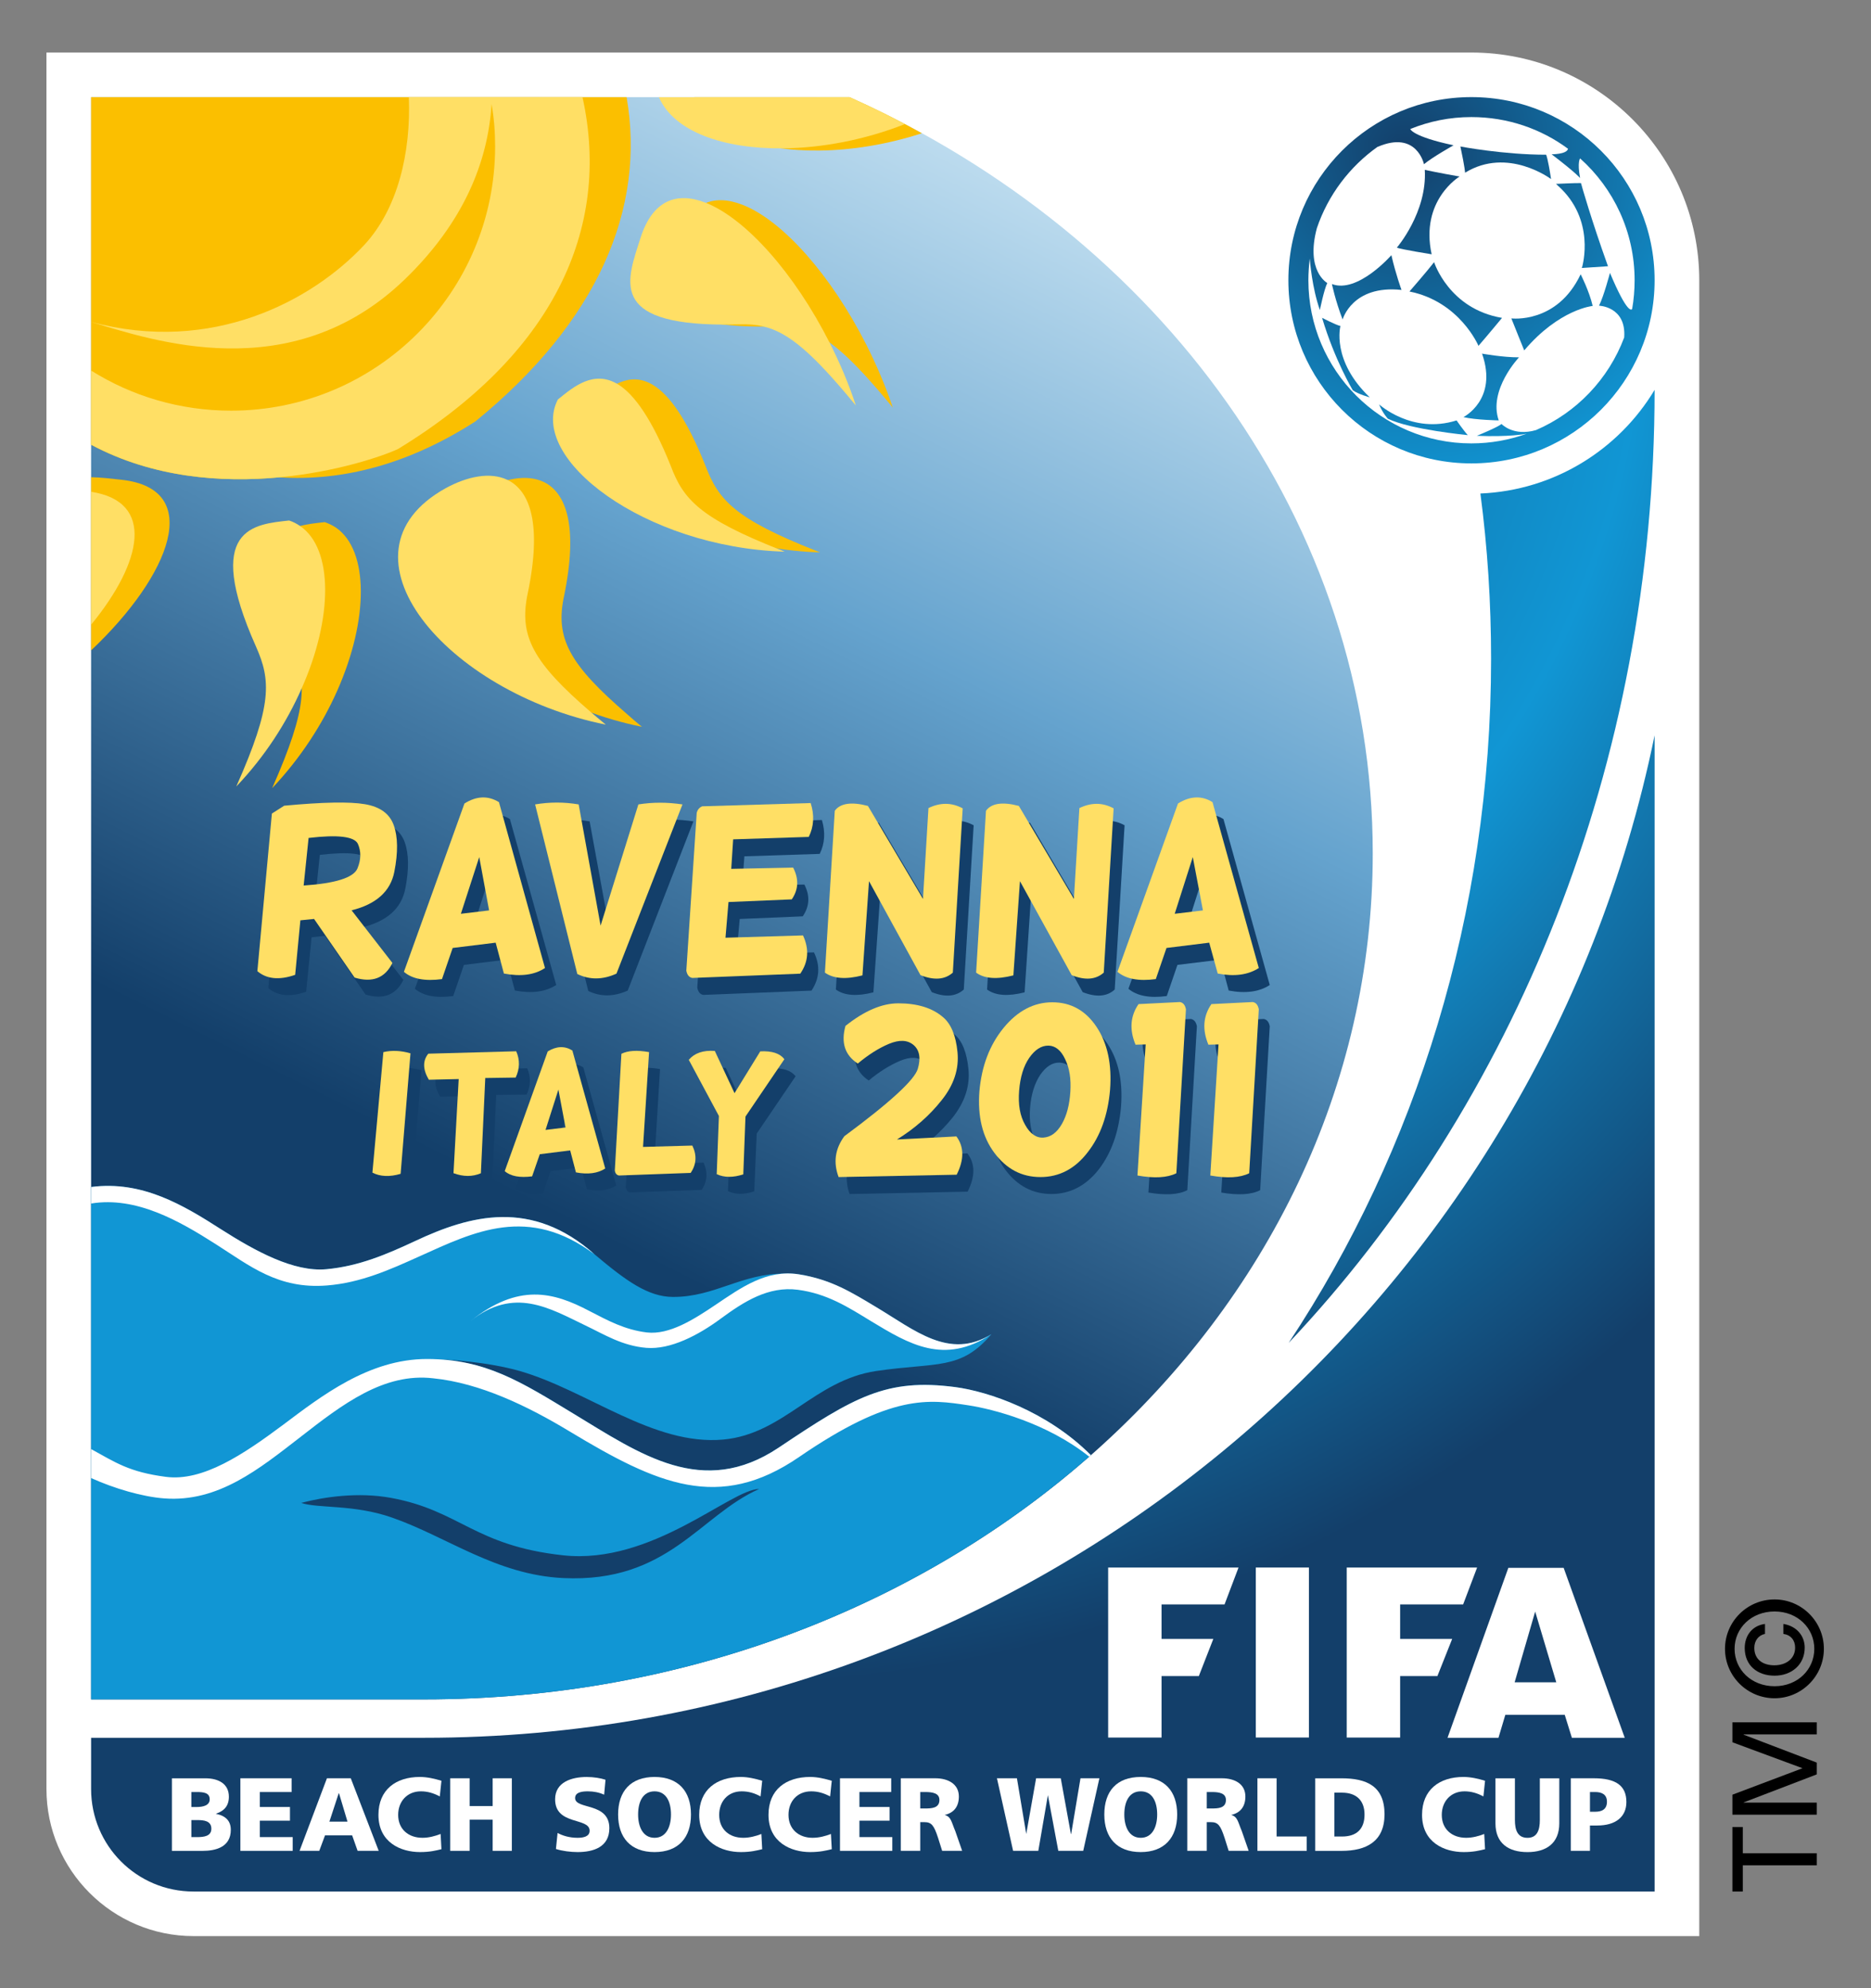
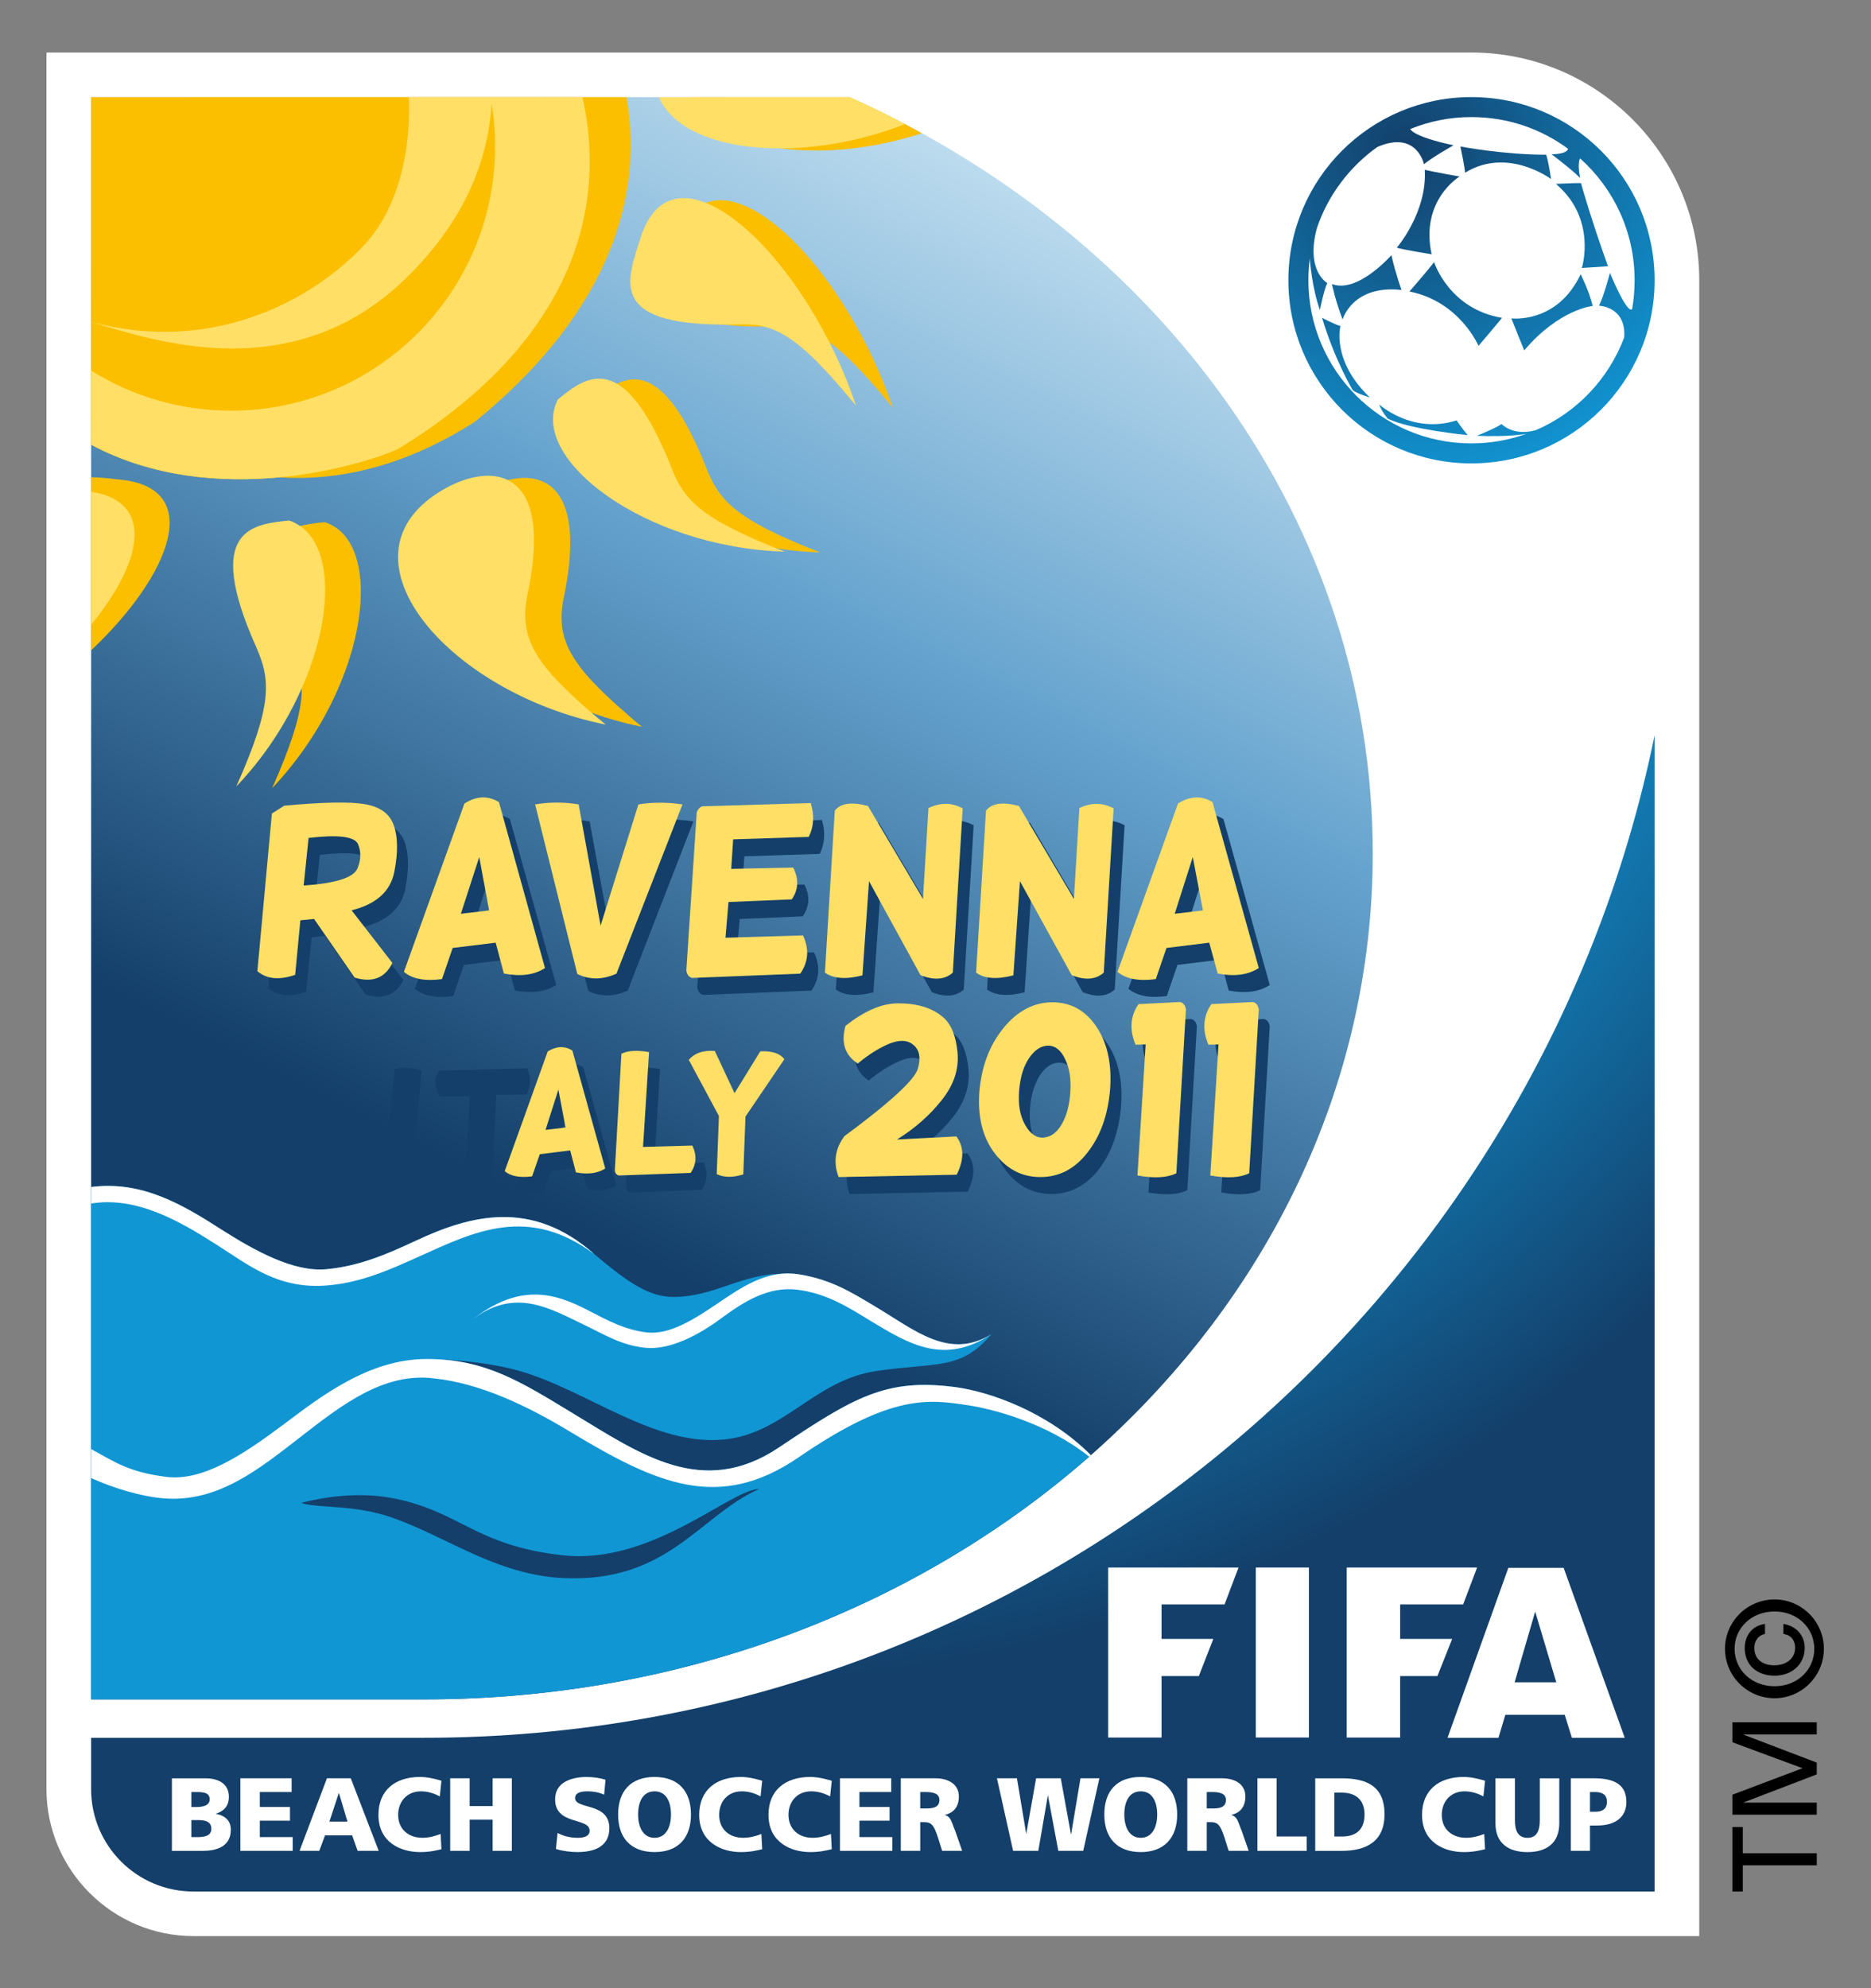
<svg xmlns="http://www.w3.org/2000/svg" xmlns:xlink="http://www.w3.org/1999/xlink" version="1.1" width="400" height="425" id="svg2" xml:space="preserve">
  <rect width="100%" height="100%" fill="#808080" stroke="none" />
  <defs id="defs6">
    <radialGradient cx="0" cy="0" r="1" fx="0" fy="0" id="radialGradient12274" gradientUnits="userSpaceOnUse" gradientTransform="matrix(51.404,0,0,-51.404,1079.052,805.374)" spreadMethod="pad">
      <stop id="stop12276" style="stop-color:#133f6a;stop-opacity:1" offset="0" />
      <stop id="stop12278" style="stop-color:#1196d4;stop-opacity:1" offset="0.363" />
      <stop id="stop12280" style="stop-color:#1196d4;stop-opacity:1" offset="0.642" />
      <stop id="stop12282" style="stop-color:#133f6a;stop-opacity:1" offset="1" />
    </radialGradient>
    <linearGradient x1="0" y1="0" x2="1" y2="0" id="linearGradient6738-4" gradientUnits="userSpaceOnUse" gradientTransform="matrix(31.937,66.35,66.35,-31.937,1069.672,773.093)" spreadMethod="pad">
      <stop id="stop6740-0" style="stop-color:#133f6a;stop-opacity:1" offset="0" />
      <stop id="stop6742-9" style="stop-color:#65a3ce;stop-opacity:1" offset="0.333" />
      <stop id="stop6744-4" style="stop-color:#e1f3fc;stop-opacity:1" offset="0.666" />
      <stop id="stop6746-8" style="stop-color:#ffffff;stop-opacity:1" offset="1" />
    </linearGradient>
    <radialGradient cx="0" cy="0" r="1" fx="0" fy="0" id="radialGradient6626-8" gradientUnits="userSpaceOnUse" gradientTransform="matrix(35.074,0,0,-35.074,1104.872,810.4)" spreadMethod="pad">
      <stop id="stop6628-2" style="stop-color:#133f6a;stop-opacity:1" offset="0" />
      <stop id="stop6630-4" style="stop-color:#1196d4;stop-opacity:1" offset="0.363" />
      <stop id="stop6632-5" style="stop-color:#1196d4;stop-opacity:1" offset="0.363" />
      <stop id="stop6634-5" style="stop-color:#133f6a;stop-opacity:1" offset="1" />
    </radialGradient>
    <radialGradient cx="0" cy="0" r="1" fx="0" fy="0" id="radialGradient6604-1" gradientUnits="userSpaceOnUse" gradientTransform="matrix(34.193,0,0,-34.193,1104.842,810.079)" spreadMethod="pad">
      <stop id="stop6606-7" style="stop-color:#133f6a;stop-opacity:1" offset="0" />
      <stop id="stop6608-1" style="stop-color:#1196d4;stop-opacity:1" offset="0.363" />
      <stop id="stop6610-1" style="stop-color:#1196d4;stop-opacity:1" offset="0.363" />
      <stop id="stop6612-5" style="stop-color:#133f6a;stop-opacity:1" offset="1" />
    </radialGradient>
    <radialGradient cx="0" cy="0" r="1" fx="0" fy="0" id="radialGradient6582-2" gradientUnits="userSpaceOnUse" gradientTransform="matrix(34.193,0,0,-34.193,1104.842,810.079)" spreadMethod="pad">
      <stop id="stop6584-7" style="stop-color:#133f6a;stop-opacity:1" offset="0" />
      <stop id="stop6586-6" style="stop-color:#1196d4;stop-opacity:1" offset="0.363" />
      <stop id="stop6588-1" style="stop-color:#1196d4;stop-opacity:1" offset="0.363" />
      <stop id="stop6590-4" style="stop-color:#133f6a;stop-opacity:1" offset="1" />
    </radialGradient>
    <radialGradient cx="0" cy="0" r="1" fx="0" fy="0" id="radialGradient6560-2" gradientUnits="userSpaceOnUse" gradientTransform="matrix(34.206,0,0,-34.206,1104.852,810.084)" spreadMethod="pad">
      <stop id="stop6562-3" style="stop-color:#133f6a;stop-opacity:1" offset="0" />
      <stop id="stop6564-2" style="stop-color:#1196d4;stop-opacity:1" offset="0.363" />
      <stop id="stop6566-2" style="stop-color:#1196d4;stop-opacity:1" offset="0.363" />
      <stop id="stop6568-1" style="stop-color:#133f6a;stop-opacity:1" offset="1" />
    </radialGradient>
    <radialGradient cx="0" cy="0" r="1" fx="0" fy="0" id="radialGradient6538-6" gradientUnits="userSpaceOnUse" gradientTransform="matrix(34.199,0,0,-34.199,1104.852,810.084)" spreadMethod="pad">
      <stop id="stop6540-8" style="stop-color:#133f6a;stop-opacity:1" offset="0" />
      <stop id="stop6542-5" style="stop-color:#1196d4;stop-opacity:1" offset="0.363" />
      <stop id="stop6544-7" style="stop-color:#1196d4;stop-opacity:1" offset="0.363" />
      <stop id="stop6546-6" style="stop-color:#133f6a;stop-opacity:1" offset="1" />
    </radialGradient>
    <radialGradient cx="0" cy="0" r="1" fx="0" fy="0" id="radialGradient6516-1" gradientUnits="userSpaceOnUse" gradientTransform="matrix(34.213,0,0,-34.213,1104.842,810.085)" spreadMethod="pad">
      <stop id="stop6518-8" style="stop-color:#133f6a;stop-opacity:1" offset="0" />
      <stop id="stop6520-9" style="stop-color:#1196d4;stop-opacity:1" offset="0.363" />
      <stop id="stop6522-2" style="stop-color:#1196d4;stop-opacity:1" offset="0.363" />
      <stop id="stop6524-7" style="stop-color:#133f6a;stop-opacity:1" offset="1" />
    </radialGradient>
    <radialGradient cx="0" cy="0" r="1" fx="0" fy="0" id="radialGradient6494-9" gradientUnits="userSpaceOnUse" gradientTransform="matrix(34.228,0,0,-34.228,1104.842,810.086)" spreadMethod="pad">
      <stop id="stop6496-5" style="stop-color:#133f6a;stop-opacity:1" offset="0" />
      <stop id="stop6498-4" style="stop-color:#1196d4;stop-opacity:1" offset="0.363" />
      <stop id="stop6500-3" style="stop-color:#1196d4;stop-opacity:1" offset="0.363" />
      <stop id="stop6502-1" style="stop-color:#133f6a;stop-opacity:1" offset="1" />
    </radialGradient>
    <radialGradient cx="0" cy="0" r="1" fx="0" fy="0" id="radialGradient6472-2" gradientUnits="userSpaceOnUse" gradientTransform="matrix(34.218,0,0,-34.218,1104.842,810.086)" spreadMethod="pad">
      <stop id="stop6474-3" style="stop-color:#133f6a;stop-opacity:1" offset="0" />
      <stop id="stop6476-3" style="stop-color:#1196d4;stop-opacity:1" offset="0.363" />
      <stop id="stop6478-4" style="stop-color:#1196d4;stop-opacity:1" offset="0.363" />
      <stop id="stop6480-1" style="stop-color:#133f6a;stop-opacity:1" offset="1" />
    </radialGradient>
    <radialGradient cx="0" cy="0" r="1" fx="0" fy="0" id="radialGradient6450-1" gradientUnits="userSpaceOnUse" gradientTransform="matrix(34.237,0,0,-34.237,1104.842,810.088)" spreadMethod="pad">
      <stop id="stop6452-3" style="stop-color:#133f6a;stop-opacity:1" offset="0" />
      <stop id="stop6454-8" style="stop-color:#1196d4;stop-opacity:1" offset="0.363" />
      <stop id="stop6456-7" style="stop-color:#1196d4;stop-opacity:1" offset="0.363" />
      <stop id="stop6458-4" style="stop-color:#133f6a;stop-opacity:1" offset="1" />
    </radialGradient>
    <radialGradient cx="0" cy="0" r="1" fx="0" fy="0" id="radialGradient6428-2" gradientUnits="userSpaceOnUse" gradientTransform="matrix(34.222,0,0,-34.222,1104.842,810.086)" spreadMethod="pad">
      <stop id="stop6430-7" style="stop-color:#133f6a;stop-opacity:1" offset="0" />
      <stop id="stop6432-7" style="stop-color:#1196d4;stop-opacity:1" offset="0.363" />
      <stop id="stop6434-9" style="stop-color:#1196d4;stop-opacity:1" offset="0.363" />
      <stop id="stop6436-3" style="stop-color:#133f6a;stop-opacity:1" offset="1" />
    </radialGradient>
    <radialGradient cx="0" cy="0" r="1" fx="0" fy="0" id="radialGradient6406-1" gradientUnits="userSpaceOnUse" gradientTransform="matrix(34.208,0,0,-34.208,1104.842,810.083)" spreadMethod="pad">
      <stop id="stop6408-9" style="stop-color:#133f6a;stop-opacity:1" offset="0" />
      <stop id="stop6410-8" style="stop-color:#1196d4;stop-opacity:1" offset="0.363" />
      <stop id="stop6412-6" style="stop-color:#1196d4;stop-opacity:1" offset="0.363" />
      <stop id="stop6414-5" style="stop-color:#133f6a;stop-opacity:1" offset="1" />
    </radialGradient>
    <radialGradient cx="0" cy="0" r="1" fx="0" fy="0" id="radialGradient6384-0" gradientUnits="userSpaceOnUse" gradientTransform="matrix(46.963,0,0,-46.963,1083.102,805.374)" spreadMethod="pad">
      <stop id="stop6386-2" style="stop-color:#133f6a;stop-opacity:1" offset="0" />
      <stop id="stop6388-8" style="stop-color:#1196d4;stop-opacity:1" offset="0.648" />
      <stop id="stop6390-6" style="stop-color:#1196d4;stop-opacity:1" offset="0.648" />
      <stop id="stop6392-0" style="stop-color:#133f6a;stop-opacity:1" offset="1" />
    </radialGradient>
    <radialGradient cx="0" cy="0" r="1" fx="0" fy="0" id="radialGradient12472" xlink:href="#radialGradient12274" gradientUnits="userSpaceOnUse" gradientTransform="matrix(51.404,0,0,-51.404,1055.928,802.301)" spreadMethod="pad" />
    <radialGradient cx="0" cy="0" r="1" fx="0" fy="0" id="radialGradient12474" xlink:href="#radialGradient6384-0" gradientUnits="userSpaceOnUse" gradientTransform="matrix(46.963,0,0,-46.963,1059.978,802.301)" spreadMethod="pad" />
    <radialGradient cx="0" cy="0" r="1" fx="0" fy="0" id="radialGradient12476" xlink:href="#radialGradient6406-1" gradientUnits="userSpaceOnUse" gradientTransform="matrix(34.208,0,0,-34.208,1081.718,807.01)" spreadMethod="pad" />
    <radialGradient cx="0" cy="0" r="1" fx="0" fy="0" id="radialGradient12478" xlink:href="#radialGradient6428-2" gradientUnits="userSpaceOnUse" gradientTransform="matrix(34.222,0,0,-34.222,1081.718,807.013)" spreadMethod="pad" />
    <radialGradient cx="0" cy="0" r="1" fx="0" fy="0" id="radialGradient12480" xlink:href="#radialGradient6450-1" gradientUnits="userSpaceOnUse" gradientTransform="matrix(34.237,0,0,-34.237,1081.718,807.015)" spreadMethod="pad" />
    <radialGradient cx="0" cy="0" r="1" fx="0" fy="0" id="radialGradient12482" xlink:href="#radialGradient6472-2" gradientUnits="userSpaceOnUse" gradientTransform="matrix(34.218,0,0,-34.218,1081.718,807.013)" spreadMethod="pad" />
    <radialGradient cx="0" cy="0" r="1" fx="0" fy="0" id="radialGradient12484" xlink:href="#radialGradient6494-9" gradientUnits="userSpaceOnUse" gradientTransform="matrix(34.228,0,0,-34.228,1081.718,807.013)" spreadMethod="pad" />
    <radialGradient cx="0" cy="0" r="1" fx="0" fy="0" id="radialGradient12486" xlink:href="#radialGradient6516-1" gradientUnits="userSpaceOnUse" gradientTransform="matrix(34.213,0,0,-34.213,1081.718,807.012)" spreadMethod="pad" />
    <radialGradient cx="0" cy="0" r="1" fx="0" fy="0" id="radialGradient12488" xlink:href="#radialGradient6538-6" gradientUnits="userSpaceOnUse" gradientTransform="matrix(34.199,0,0,-34.199,1081.728,807.011)" spreadMethod="pad" />
    <radialGradient cx="0" cy="0" r="1" fx="0" fy="0" id="radialGradient12490" xlink:href="#radialGradient6560-2" gradientUnits="userSpaceOnUse" gradientTransform="matrix(34.206,0,0,-34.206,1081.728,807.011)" spreadMethod="pad" />
    <radialGradient cx="0" cy="0" r="1" fx="0" fy="0" id="radialGradient12492" xlink:href="#radialGradient6582-2" gradientUnits="userSpaceOnUse" gradientTransform="matrix(34.193,0,0,-34.193,1081.718,807.006)" spreadMethod="pad" />
    <radialGradient cx="0" cy="0" r="1" fx="0" fy="0" id="radialGradient12494" xlink:href="#radialGradient6604-1" gradientUnits="userSpaceOnUse" gradientTransform="matrix(34.193,0,0,-34.193,1081.718,807.006)" spreadMethod="pad" />
    <radialGradient cx="0" cy="0" r="1" fx="0" fy="0" id="radialGradient12496" xlink:href="#radialGradient6626-8" gradientUnits="userSpaceOnUse" gradientTransform="matrix(35.074,0,0,-35.074,1081.748,807.327)" spreadMethod="pad" />
    <linearGradient x1="0" y1="0" x2="1" y2="0" id="linearGradient12498" xlink:href="#linearGradient6738-4" gradientUnits="userSpaceOnUse" gradientTransform="matrix(31.937,66.35,66.35,-31.937,1046.548,770.02)" spreadMethod="pad" />
  </defs>
  <g transform="matrix(5.856,0,0,-5.856,-6034.093,4758.203)" id="g12378">
    <path d="m 1037.478,741.861 c -2.96,0 -5.37,2.41 -5.37,5.369 l 0,63.387 52.02,0 c 4.59,0 8.32,-3.73 8.32,-8.313 l 0,-60.443 -54.97,0" id="path6350" style="fill:#ffffff;fill-opacity:1;fill-rule:nonzero;stroke:none" />
    <path d="m 1037.478,743.488 53.34,0 0,42.204 c -4.28,-20.886 -22.77,-36.592 -44.92,-36.592 l -12.16,0 0,-1.87 c 0,-2.068 1.67,-3.742 3.74,-3.742" id="path6372" style="fill:url(#radialGradient12472);stroke:none" />
-     <path d="m 1084.458,794.52 c 0.26,-1.971 0.39,-3.983 0.39,-6.033 0,-9.319 -2.74,-17.946 -7.39,-24.973 8.23,8.723 13.36,21.083 13.36,34.789 -1.31,-2.182 -3.66,-3.669 -6.36,-3.783" id="path6394" style="fill:url(#radialGradient12474);stroke:none" />
    <path d="m 1089.188,802.573 c 0,0 -0.23,-0.871 -0.4,-1.197 0,0 1,-0.028 0.92,-1.159 -0.57,-1.519 -1.74,-2.744 -3.22,-3.382 -0.83,-0.241 -1.26,0.224 -1.26,0.224 -0.12,-0.114 -0.9,-0.433 -0.9,-0.433 1.18,-0.047 1.76,0.063 1.82,0.076 l 0.07,0.022 -0.06,-0.019 -0.01,-0.003 c -0.63,-0.227 -1.31,-0.353 -2.02,-0.353 -3.28,0 -5.95,2.668 -5.95,5.956 0,0.268 0.02,0.53 0.05,0.792 0.01,-0.094 0.08,-1.058 0.37,-1.879 0,0 0.15,0.742 0.27,0.986 0,0 -0.8,0.432 -0.38,2.002 0.41,1.213 1.2,2.249 2.22,2.972 l 0,-0.004 c 1.43,0.614 1.69,-0.634 1.69,-0.634 0.3,0.253 1.08,0.691 1.08,0.691 -1.51,0.32 -1.58,0.594 -1.58,0.594 0.69,0.281 1.44,0.436 2.23,0.436 1.33,0 2.55,-0.432 3.53,-1.158 -0.05,-0.206 -0.6,-0.2 -0.6,-0.2 0.89,-0.679 1.04,-0.868 1.04,-0.868 -0.11,0.587 0,0.717 0,0.717 1.22,-1.09 1.99,-2.679 1.99,-4.447 0,-0.357 -0.03,-0.708 -0.09,-1.049 -0.02,-0.031 -0.17,-0.205 -0.81,1.317 z m -5.06,6.417 c -3.69,0 -6.68,-2.993 -6.68,-6.685 0,-3.692 2.99,-6.686 6.68,-6.686 3.7,0 6.69,2.994 6.69,6.686 0,3.692 -2.99,6.685 -6.69,6.685" id="path6416" style="fill:url(#radialGradient12476);stroke:none" />
    <path d="m 1083.698,806.091 c -0.71,0.123 -1.27,0.243 -1.27,0.243 0.09,-1.55 -1.02,-2.839 -1.02,-2.839 0.13,-0.06 1.27,-0.243 1.27,-0.243 -0.43,1.974 1.02,2.839 1.02,2.839" id="path6438" style="fill:url(#radialGradient12478);stroke:none" />
    <path d="m 1081.578,801.951 c 0,0 -0.21,0.572 -0.37,1.269 0,0 -1.23,-1.411 -2.17,-1.054 0,0 0.12,-0.59 0.39,-1.295 0,0 0.35,1.272 2.15,1.08" id="path6460" style="fill:url(#radialGradient12480);stroke:none" />
    <path d="m 1082.768,802.965 c -0.24,-0.313 -0.9,-1.071 -0.9,-1.071 1.84,-0.369 2.52,-1.984 2.52,-1.984 0.29,0.332 0.86,1.021 0.86,1.021 -1.94,0.325 -2.48,2.034 -2.48,2.034" id="path6482" style="fill:url(#radialGradient12482);stroke:none" />
    <path d="m 1087.038,805.997 c -0.12,0.79 -0.18,0.89 -0.18,0.89 -1.56,0 -3.13,0.3 -3.13,0.3 0.17,-0.795 0.17,-0.957 0.17,-0.957 1.56,0.96 3.14,-0.233 3.14,-0.233" id="path6504" style="fill:url(#radialGradient12484);stroke:none" />
    <path d="m 1079.348,800.634 c -0.2,0.051 -0.67,0.3 -0.67,0.3 0.46,-1.544 1.12,-2.643 1.12,-2.643 0.2,-0.149 0.62,-0.26 0.62,-0.26 -1.41,1.346 -1.07,2.603 -1.07,2.603" id="path6526" style="fill:url(#radialGradient12486);stroke:none" />
    <path d="m 1088.138,805.823 -0.01,0.029 -0.02,0 c -0.24,0.002 -0.79,-0.026 -0.8,-0.026 l -0.09,-0.003 0.07,-0.066 c 1.39,-1.241 0.89,-2.931 0.89,-2.95 l -0.02,-0.054 0.06,0.003 0.85,0.057 0.05,0.003 -0.02,0.051 c -0.58,1.611 -0.96,2.943 -0.96,2.956" id="path6548" style="fill:url(#radialGradient12488);stroke:none" />
    <path d="m 1085.588,800.912 c 0.07,-0.183 0.47,-1.168 0.47,-1.168 1.28,1.508 2.5,1.623 2.5,1.623 -0.13,0.552 -0.44,1.156 -0.44,1.156 -0.86,-1.823 -2.53,-1.611 -2.53,-1.611" id="path6570" style="fill:url(#radialGradient12490);stroke:none" />
-     <path d="m 1083.838,797.309 c 0.44,-0.105 1.29,-0.121 1.29,-0.121 -0.39,1.115 0.74,2.303 0.74,2.303 -0.58,-0.004 -1.35,0.135 -1.35,0.135 0.59,-1.68 -0.68,-2.317 -0.68,-2.317" id="path6592" style="fill:url(#radialGradient12492);stroke:none" />
    <path d="m 1080.758,797.776 c 0.14,-0.335 0.32,-0.525 0.32,-0.525 0.82,-0.4 2.92,-0.6 2.92,-0.6 -0.14,0.149 -0.41,0.537 -0.41,0.537 -1.63,-0.515 -2.83,0.588 -2.83,0.588" id="path6614" style="fill:url(#radialGradient12494);stroke:none" />
    <path d="m 1086.218,796.724 -0.07,-0.022 0.01,0.003 0.06,0.019" id="path6636" style="fill:url(#radialGradient12496);stroke:none" />
    <path d="m 1037.398,745.474 0.21,0 c 0.26,0 0.52,0.038 0.52,0.306 0,0.288 -0.27,0.316 -0.51,0.316 l -0.22,0 0,-0.622 z m 0,1.099 0.19,0 c 0.24,0 0.48,0.057 0.48,0.281 0,0.243 -0.23,0.266 -0.47,0.266 l -0.2,0 0,-0.547 z m -0.71,1.048 1.22,0 c 0.5,0 0.86,-0.214 0.86,-0.673 0,-0.331 -0.17,-0.52 -0.47,-0.618 l 0,-0.006 c 0.36,-0.073 0.54,-0.263 0.54,-0.585 0,-0.635 -0.56,-0.767 -1.03,-0.767 l -1.12,0 0,2.649" id="path6640" style="fill:#ffffff;fill-opacity:1;fill-rule:nonzero;stroke:none" />
    <path d="m 1039.188,747.622 1.87,0 0,-0.502 -1.16,0 0,-0.546 1.1,0 0,-0.5 -1.1,0 0,-0.599 1.2,0 0,-0.502 -1.91,0 0,2.649" id="path6644" style="fill:#ffffff;fill-opacity:1;fill-rule:nonzero;stroke:none" />
    <path d="m 1042.788,747.076 -0.01,0 -0.34,-1.036 0.66,0 -0.31,1.036 z m -0.44,0.546 0.87,0 1.02,-2.649 -0.77,0 -0.2,0.565 -0.99,0 -0.21,-0.565 -0.72,0 1,2.649" id="path6648" style="fill:#ffffff;fill-opacity:1;fill-rule:nonzero;stroke:none" />
    <path d="m 1046.528,745.033 c -0.2,-0.048 -0.42,-0.105 -0.78,-0.105 -0.71,0 -1.52,0.354 -1.52,1.358 0,0.922 0.64,1.384 1.51,1.384 0.27,0 0.54,-0.063 0.79,-0.139 l -0.06,-0.572 c -0.23,0.123 -0.45,0.186 -0.69,0.186 -0.5,0 -0.83,-0.366 -0.83,-0.859 0,-0.521 0.37,-0.837 0.89,-0.837 0.23,0 0.46,0.063 0.66,0.14 l 0.03,-0.556" id="path6652" style="fill:#ffffff;fill-opacity:1;fill-rule:nonzero;stroke:none" />
    <path d="m 1046.848,747.622 0.71,0 0,-1.014 0.84,0 0,1.014 0.7,0 0,-2.649 -0.7,0 0,1.137 -0.84,0 0,-1.137 -0.71,0 0,2.649" id="path6656" style="fill:#ffffff;fill-opacity:1;fill-rule:nonzero;stroke:none" />
    <path d="m 1050.768,745.626 c 0.18,-0.098 0.43,-0.177 0.73,-0.177 0.22,0 0.44,0.048 0.44,0.258 0,0.497 -1.26,0.184 -1.26,1.147 0,0.638 0.62,0.815 1.15,0.815 0.26,0 0.51,-0.041 0.69,-0.101 l -0.05,-0.546 c -0.18,0.085 -0.39,0.123 -0.59,0.123 -0.18,0 -0.47,-0.016 -0.47,-0.246 0,-0.43 1.25,-0.142 1.25,-1.099 0,-0.689 -0.58,-0.872 -1.16,-0.872 -0.25,0 -0.56,0.038 -0.79,0.113 l 0.06,0.585" id="path6660" style="fill:#ffffff;fill-opacity:1;fill-rule:nonzero;stroke:none" />
    <path d="m 1054.308,745.449 c 0.43,0 0.6,0.411 0.6,0.85 0,0.458 -0.17,0.846 -0.6,0.846 -0.43,0 -0.6,-0.388 -0.6,-0.846 0,-0.439 0.17,-0.85 0.6,-0.85 z m 0,2.221 c 0.87,0 1.33,-0.521 1.33,-1.371 0,-0.846 -0.46,-1.371 -1.33,-1.371 -0.87,0 -1.33,0.525 -1.33,1.371 0,0.85 0.46,1.371 1.33,1.371" id="path6664" style="fill:#ffffff;fill-opacity:1;fill-rule:nonzero;stroke:none" />
    <path d="m 1058.238,745.033 c -0.2,-0.048 -0.42,-0.105 -0.78,-0.105 -0.7,0 -1.52,0.354 -1.52,1.358 0,0.922 0.64,1.384 1.52,1.384 0.26,0 0.53,-0.063 0.78,-0.139 l -0.06,-0.572 c -0.22,0.123 -0.44,0.186 -0.69,0.186 -0.5,0 -0.82,-0.366 -0.82,-0.859 0,-0.521 0.36,-0.837 0.88,-0.837 0.23,0 0.47,0.063 0.66,0.14 l 0.03,-0.556" id="path6668" style="fill:#ffffff;fill-opacity:1;fill-rule:nonzero;stroke:none" />
    <path d="m 1060.778,745.033 c -0.2,-0.048 -0.43,-0.105 -0.79,-0.105 -0.7,0 -1.52,0.354 -1.52,1.358 0,0.922 0.64,1.384 1.52,1.384 0.27,0 0.53,-0.063 0.79,-0.139 l -0.06,-0.572 c -0.23,0.123 -0.45,0.186 -0.69,0.186 -0.51,0 -0.83,-0.366 -0.83,-0.859 0,-0.521 0.37,-0.837 0.88,-0.837 0.24,0 0.47,0.063 0.67,0.14 l 0.03,-0.556" id="path6672" style="fill:#ffffff;fill-opacity:1;fill-rule:nonzero;stroke:none" />
    <path d="m 1061.078,747.622 1.87,0 0,-0.502 -1.16,0 0,-0.546 1.1,0 0,-0.5 -1.1,0 0,-0.599 1.2,0 0,-0.502 -1.91,0 0,2.649" id="path6676" style="fill:#ffffff;fill-opacity:1;fill-rule:nonzero;stroke:none" />
    <path d="m 1064.008,746.52 0.18,0 c 0.23,0 0.52,0.009 0.52,0.309 0,0.247 -0.24,0.291 -0.52,0.291 l -0.18,0 0,-0.6 z m -0.71,1.102 1.26,0 c 0.47,0 0.86,-0.212 0.86,-0.666 0,-0.354 -0.17,-0.591 -0.51,-0.67 l 0,-0.006 c 0.23,-0.063 0.24,-0.262 0.38,-0.588 l 0.25,-0.719 -0.73,0 -0.15,0.476 c -0.15,0.458 -0.24,0.572 -0.5,0.572 l -0.15,0 0,-1.048 -0.71,0 0,2.649" id="path6680" style="fill:#ffffff;fill-opacity:1;fill-rule:nonzero;stroke:none" />
    <path d="m 1066.808,747.622 0.73,0 0.34,-2.034 0.36,2.034 0.9,0 0.37,-2.034 0.01,0 0.34,2.034 0.69,0 -0.59,-2.649 -0.91,0 -0.38,2.033 -0.35,-2.033 -0.92,0 -0.59,2.649" id="path6684" style="fill:#ffffff;fill-opacity:1;fill-rule:nonzero;stroke:none" />
    <path d="m 1072.058,745.449 c 0.43,0 0.6,0.411 0.6,0.85 0,0.458 -0.17,0.846 -0.6,0.846 -0.43,0 -0.6,-0.388 -0.6,-0.846 0,-0.439 0.17,-0.85 0.6,-0.85 z m 0,2.221 c 0.87,0 1.33,-0.521 1.33,-1.371 0,-0.846 -0.47,-1.371 -1.33,-1.371 -0.87,0 -1.33,0.525 -1.33,1.371 0,0.85 0.45,1.371 1.33,1.371" id="path6688" style="fill:#ffffff;fill-opacity:1;fill-rule:nonzero;stroke:none" />
    <path d="m 1074.468,746.52 0.19,0 c 0.22,0 0.51,0.009 0.51,0.309 0,0.247 -0.24,0.291 -0.51,0.291 l -0.19,0 0,-0.6 z m -0.71,1.102 1.26,0 c 0.48,0 0.86,-0.212 0.86,-0.666 0,-0.354 -0.17,-0.591 -0.51,-0.67 l 0,-0.006 c 0.23,-0.063 0.24,-0.262 0.38,-0.588 l 0.25,-0.719 -0.73,0 -0.15,0.476 c -0.15,0.458 -0.24,0.572 -0.5,0.572 l -0.15,0 0,-1.048 -0.71,0 0,2.649" id="path6692" style="fill:#ffffff;fill-opacity:1;fill-rule:nonzero;stroke:none" />
    <path d="m 1076.318,747.622 0.7,0 0,-2.125 1.1,0 0,-0.524 -1.8,0 0,2.649" id="path6696" style="fill:#ffffff;fill-opacity:1;fill-rule:nonzero;stroke:none" />
    <path d="m 1079.128,745.496 0.28,0 c 0.53,0 0.82,0.272 0.82,0.802 0,0.524 -0.31,0.799 -0.82,0.799 l -0.28,0 0,-1.601 z m -0.7,2.125 0.96,0 c 0.92,0 1.57,-0.287 1.57,-1.313 0,-0.992 -0.66,-1.336 -1.57,-1.336 l -0.96,0 0,2.649" id="path6700" style="fill:#ffffff;fill-opacity:1;fill-rule:nonzero;stroke:none" />
    <path d="m 1088.458,746.4 0.19,0 c 0.24,0 0.43,0.085 0.43,0.366 0,0.269 -0.19,0.354 -0.43,0.354 l -0.19,0 0,-0.72 z m -0.7,1.222 0.84,0 c 0.81,0 1.19,-0.271 1.19,-0.868 0,-0.537 -0.39,-0.856 -1.06,-0.856 l -0.27,0 0,-0.925 -0.7,0 0,2.649" id="path6704" style="fill:#ffffff;fill-opacity:1;fill-rule:nonzero;stroke:none" />
    <path d="m 1087.338,745.976 c 0,-0.723 -0.47,-1.049 -1.16,-1.049 -0.7,0 -1.17,0.326 -1.17,1.049 l 0,1.645 0.71,0 0,-1.525 c 0,-0.351 0.09,-0.648 0.46,-0.648 0.36,0 0.45,0.297 0.45,0.648 l 0,1.525 0.71,0 0,-1.645" id="path6708" style="fill:#ffffff;fill-opacity:1;fill-rule:nonzero;stroke:none" />
    <path d="m 1084.628,745.033 c -0.2,-0.048 -0.42,-0.105 -0.78,-0.105 -0.71,0 -1.52,0.354 -1.52,1.358 0,0.922 0.64,1.384 1.51,1.384 0.27,0 0.54,-0.063 0.79,-0.139 l -0.06,-0.572 c -0.23,0.123 -0.45,0.186 -0.69,0.186 -0.5,0 -0.83,-0.366 -0.83,-0.859 0,-0.521 0.37,-0.837 0.89,-0.837 0.23,0 0.47,0.063 0.66,0.14 l 0.03,-0.556" id="path6712" style="fill:#ffffff;fill-opacity:1;fill-rule:nonzero;stroke:none" />
    <path d="m 1070.868,755.315 0,-6.206 1.95,0 0,2.243 1.36,0 0.53,1.358 -1.89,0 0,1.259 2.3,0 0.51,1.346 -4.76,0" id="path6716" style="fill:#ffffff;fill-opacity:1;fill-rule:evenodd;stroke:none" />
    <path d="m 1076.258,749.11 1.94,0 0,6.205 -1.94,0 0,-6.205 z" id="path6718" style="fill:#ffffff;fill-opacity:1;fill-rule:nonzero;stroke:none" />
    <path d="m 1086.458,753.708 -0.75,-2.583 1.52,0 -0.77,2.583 z m -0.98,1.595 -2.22,-6.203 1.86,0 0.25,0.837 2.17,0 0.26,-0.837 1.93,0 -2.23,6.203 -2.02,0" id="path6722" style="fill:#ffffff;fill-opacity:1;fill-rule:evenodd;stroke:none" />
    <path d="m 1079.578,755.315 0,-6.206 1.95,0 0,2.243 1.36,0 0.54,1.358 -1.9,0 0,1.259 2.3,0 0.51,1.346 -4.76,0" id="path6726" style="fill:#ffffff;fill-opacity:1;fill-rule:evenodd;stroke:none" />
    <path d="m 1045.898,750.502 c 19.13,0 34.63,13.826 34.63,30.881 0,12.074 -7.77,22.528 -19.1,27.605 l -27.69,0 0,-58.486 12.16,0" id="path6748" style="fill:url(#linearGradient12498);stroke:none" />
    <path d="m 1065.288,761.901 c -2.52,0.331 -3.68,-0.354 -6.45,-2.211 -2.78,-1.854 -5.05,-0.237 -7.5,1.248 -1.91,1.158 -3.21,1.989 -5.34,1.989 0.77,0 2.25,-0.114 3.39,-0.439 2.47,-0.711 4.88,-2.735 7.43,-2.502 2.21,0.203 3.32,2.164 5.58,2.502 2.23,0.328 3.08,0.015 4.21,1.345 -1.54,-0.956 -2.81,0.155 -4.22,0.995 -0.78,0.468 -1.48,0.903 -2.46,1.121 -0.1,0.028 -0.21,0.05 -0.36,0.07 -0.17,0.025 -0.33,0.031 -0.5,0.025 -1.58,0.012 -2.55,-0.852 -4.08,-0.852 -0.91,0 -1.72,0.586 -2.87,1.556 -2.3,2.04 -4.55,1.425 -6.54,0.49 -1.05,-0.49 -2.06,-0.923 -3.25,-1.033 -1.19,-0.111 -2.59,0.656 -3.85,1.46 -1.36,0.871 -2.87,1.786 -4.74,1.54 l 0,-18.703 12.16,0 c 9.49,0 18.09,3.405 24.34,8.916 -1.6,1.607 -3.75,2.325 -4.95,2.483" id="path6752" style="fill:#1196d4;fill-opacity:1;fill-rule:nonzero;stroke:none" />
    <path d="m 1058.128,758.182 c -1.03,0 -3.9,-2.772 -7.15,-2.422 -3.25,0.351 -3.77,1.636 -6.29,2.097 -1.2,0.221 -2.45,0.035 -3.28,-0.183 0.62,-0.209 1.92,-0.047 3.31,-0.534 2.02,-0.704 3.81,-2.094 6.26,-2.21 3.83,-0.181 4.98,2.296 7.15,3.252" id="path6756" style="fill:#133f6a;fill-opacity:1;fill-rule:nonzero;stroke:none" />
    <path d="m 1036.408,757.838 c 1.97,-0.148 3.46,1.071 4.97,2.239 1.54,1.2 3.05,2.357 4.85,2.145 1.71,-0.171 3.46,-1.02 4.98,-1.939 3.19,-1.923 5.45,-2.944 8.38,-0.932 3.37,2.313 4.73,2.107 6.19,1.883 0.87,-0.133 2.86,-0.639 4.4,-1.874 l 0.06,0.057 c -1.6,1.607 -3.75,2.325 -4.95,2.484 -2.52,0.33 -3.68,-0.355 -6.45,-2.211 -2.78,-1.855 -5.05,-0.237 -7.5,1.247 -1.91,1.159 -3.21,1.99 -5.34,1.99 -2.12,0 -3.86,-1.359 -5.24,-2.395 -1.46,-1.089 -2.94,-2.084 -4.29,-1.907 -1.35,0.176 -1.84,0.527 -2.73,1.014 l 0,-1.058 c 0.85,-0.383 1.87,-0.683 2.67,-0.743" id="path6760" style="fill:#ffffff;fill-opacity:1;fill-rule:nonzero;stroke:none" />
    <path d="m 1066.608,763.833 c -1.54,-0.956 -2.81,0.155 -4.22,0.995 -0.87,0.521 -1.63,1.005 -2.82,1.191 -1.17,0.183 -2.1,-0.486 -3.02,-1.106 -0.81,-0.546 -1.7,-1.111 -2.52,-1.017 -0.81,0.098 -1.42,0.433 -2.1,0.784 -1.31,0.691 -2.59,1.032 -4.35,-0.376 1.6,1.282 2.9,0.473 4.21,-0.155 0.69,-0.329 1.34,-0.742 2.22,-0.815 0.88,-0.073 1.9,0.461 2.72,1.068 0.85,0.625 1.74,1.19 2.81,1.052 1.07,-0.14 1.84,-0.636 2.68,-1.15 1.37,-0.828 2.67,-1.617 4.39,-0.471" id="path6764" style="fill:#ffffff;fill-opacity:1;fill-rule:nonzero;stroke:none" />
    <path d="m 1038.478,767.664 c 1.26,-0.803 2.66,-1.57 3.85,-1.46 1.19,0.11 2.2,0.543 3.25,1.033 1.99,0.935 4.24,1.551 6.54,-0.49 -2.42,1.81 -4.39,0.831 -6.39,-0.072 -1.07,-0.483 -2.14,-0.966 -3.38,-1.064 -1.78,-0.142 -2.81,0.713 -4.07,1.515 -1.31,0.834 -2.89,1.747 -4.54,1.476 l 0,0.603 c 1.87,0.246 3.38,-0.67 4.74,-1.541" id="path6768" style="fill:#ffffff;fill-opacity:1;fill-rule:nonzero;stroke:none" />
    <path d="m 1042.088,781.328 -0.18,-1.737 c 1.16,0.079 1.81,0.285 1.95,0.616 0.14,0.332 0.15,0.634 0.02,0.905 -0.13,0.27 -0.72,0.343 -1.79,0.216 z m -0.89,1.178 c 1.4,0.131 2.38,0.151 2.93,0.056 0.56,-0.093 0.91,-0.351 1.06,-0.772 0.15,-0.421 0.16,-0.986 0.02,-1.698 -0.14,-0.712 -0.66,-1.182 -1.56,-1.405 l 1.49,-1.923 c -0.27,-0.551 -0.73,-0.729 -1.38,-0.533 l -1.48,2.141 -0.49,-0.05 -0.2,-1.99 c -0.58,-0.202 -1.04,-0.156 -1.38,0.134 l 0.54,5.753 0.45,0.287" id="path6772" style="fill:#133f6a;fill-opacity:1;fill-rule:nonzero;stroke:none" />
    <path d="m 1048.308,780.63 -0.66,-2.07 1.02,0.123 -0.36,1.947 z m 0.72,2.005 1.69,-6.056 c -0.39,-0.252 -0.89,-0.318 -1.51,-0.202 l -0.3,1.128 -1.56,-0.192 -0.39,-1.137 c -0.63,-0.084 -1.09,0.004 -1.4,0.265 l 2.21,6.144 c 0.44,0.278 0.86,0.295 1.26,0.05" id="path6776" style="fill:#133f6a;fill-opacity:1;fill-rule:nonzero;stroke:none" />
    <path d="m 1055.728,782.552 -2.4,-6.178 c -0.51,-0.227 -0.99,-0.231 -1.44,-0.012 l -1.53,6.19 c 0.52,0.09 1.05,0.09 1.58,0 l 0.81,-4.425 1.37,4.425 c 0.52,0.084 1.06,0.084 1.61,0" id="path6780" style="fill:#133f6a;fill-opacity:1;fill-rule:nonzero;stroke:none" />
    <path d="m 1060.418,782.602 c 0.13,-0.441 0.11,-0.853 -0.08,-1.237 l -2.75,-0.089 -0.08,-1.076 2.27,0.046 c 0.21,-0.409 0.19,-0.796 -0.06,-1.161 l -2.3,-0.096 -0.12,-1.303 2.83,0.084 c 0.24,-0.496 0.2,-0.962 -0.09,-1.396 l -3.95,-0.157 c -0.12,0.022 -0.19,0.111 -0.22,0.266 l 0.38,5.765 c 0.03,0.109 0.1,0.188 0.2,0.235 l 3.97,0.119" id="path6784" style="fill:#133f6a;fill-opacity:1;fill-rule:nonzero;stroke:none" />
    <path d="m 1062.498,782.497 2.01,-3.394 0.2,3.315 c 0.44,0.21 0.85,0.207 1.25,-0.009 l -0.36,-5.996 c -0.29,-0.259 -0.68,-0.29 -1.17,-0.094 l -1.89,3.432 -0.24,-3.44 c -0.6,-0.154 -1.06,-0.121 -1.37,0.102 l 0.37,5.907 c 0.2,0.275 0.6,0.335 1.2,0.177" id="path6788" style="fill:#133f6a;fill-opacity:1;fill-rule:nonzero;stroke:none" />
    <path d="m 1068.018,782.497 2,-3.394 0.21,3.315 c 0.43,0.21 0.85,0.207 1.24,-0.009 l -0.36,-5.996 c -0.28,-0.259 -0.68,-0.29 -1.17,-0.094 l -1.89,3.432 -0.23,-3.44 c -0.61,-0.154 -1.06,-0.121 -1.37,0.102 l 0.36,5.907 c 0.2,0.275 0.6,0.335 1.21,0.177" id="path6792" style="fill:#133f6a;fill-opacity:1;fill-rule:nonzero;stroke:none" />
    <path d="m 1074.358,780.63 -0.66,-2.07 1.03,0.123 -0.37,1.947 z m 0.72,2.005 1.69,-6.056 c -0.38,-0.252 -0.89,-0.318 -1.5,-0.202 l -0.3,1.128 -1.57,-0.192 -0.39,-1.137 c -0.62,-0.084 -1.09,0.004 -1.4,0.265 l 2.21,6.144 c 0.45,0.278 0.87,0.295 1.26,0.05" id="path6796" style="fill:#133f6a;fill-opacity:1;fill-rule:nonzero;stroke:none" />
    <path d="m 1044.818,773.51 c 0.3,0.073 0.63,0.057 0.98,-0.044 l -0.35,-4.4 c -0.41,-0.117 -0.76,-0.101 -1.04,0.044 l 0.41,4.4" id="path6800" style="fill:#133f6a;fill-opacity:1;fill-rule:nonzero;stroke:none" />
    <path d="m 1049.658,773.539 c 0.14,-0.319 0.13,-0.639 -0.02,-0.961 l -1.11,-0.012 -0.16,-3.48 c -0.3,-0.13 -0.64,-0.127 -1,0.006 l 0.2,3.433 -1.09,-0.022 c -0.22,0.373 -0.23,0.689 -0.03,0.95 l 3.21,0.086" id="path6804" style="fill:#133f6a;fill-opacity:1;fill-rule:nonzero;stroke:none" />
    <path d="m 1051.198,772.142 -0.47,-1.471 0.73,0.088 -0.26,1.383 z m 0.51,1.428 1.2,-4.308 c -0.27,-0.18 -0.63,-0.227 -1.07,-0.142 l -0.21,0.799 -1.12,-0.136 -0.27,-0.808 c -0.45,-0.061 -0.78,0.002 -1,0.189 l 1.58,4.368 c 0.31,0.198 0.61,0.212 0.89,0.038" id="path6808" style="fill:#133f6a;fill-opacity:1;fill-rule:nonzero;stroke:none" />
    <path d="m 1054.508,773.51 -0.21,-3.462 1.8,0.048 c 0.16,-0.35 0.14,-0.686 -0.07,-0.995 l -2.61,-0.094 c -0.09,0.015 -0.14,0.079 -0.16,0.186 l 0.24,4.257 c 0.24,0.117 0.58,0.136 1.01,0.06" id="path6812" style="fill:#133f6a;fill-opacity:1;fill-rule:nonzero;stroke:none" />
-     <path d="m 1056.908,773.554 0.72,-1.545 0.95,1.526 c 0.42,0.021 0.71,-0.073 0.88,-0.288 l -1.42,-2.091 -0.09,-2.109 c -0.36,-0.123 -0.69,-0.12 -0.96,0.007 l 0.08,2.125 -1.1,2.049 c 0.2,0.244 0.51,0.354 0.94,0.326" id="path6816" style="fill:#133f6a;fill-opacity:1;fill-rule:nonzero;stroke:none" />
    <path d="m 1063.558,770.32 2.17,0.114 c 0.29,-0.376 0.29,-0.843 0.01,-1.399 l -4.31,-0.086 c -0.19,0.534 -0.12,1.03 0.21,1.488 1.67,1.239 2.57,2.056 2.68,2.46 0.12,0.402 0.06,0.696 -0.16,0.875 -0.22,0.183 -0.51,0.196 -0.88,0.041 -0.37,-0.155 -0.76,-0.394 -1.15,-0.72 -0.46,0.3 -0.61,0.761 -0.45,1.374 0.69,0.549 1.34,0.825 1.93,0.825 0.69,0 1.24,-0.168 1.64,-0.506 0.29,-0.24 0.46,-0.667 0.52,-1.278 0.06,-0.611 -0.13,-1.195 -0.57,-1.757 -0.45,-0.559 -0.99,-1.036 -1.64,-1.431" id="path6820" style="fill:#133f6a;fill-opacity:1;fill-rule:nonzero;stroke:none" />
    <path d="m 1069.088,773.747 c -0.26,0.003 -0.49,-0.145 -0.7,-0.448 -0.2,-0.301 -0.33,-0.701 -0.37,-1.201 -0.04,-0.501 0.03,-0.916 0.22,-1.244 0.19,-0.328 0.41,-0.483 0.68,-0.465 0.26,0.02 0.48,0.184 0.66,0.497 0.18,0.312 0.29,0.704 0.31,1.174 0.04,0.468 -0.03,0.866 -0.18,1.191 -0.16,0.326 -0.36,0.49 -0.62,0.496 z m 0.15,1.583 c 0.67,0 1.21,-0.301 1.61,-0.904 0.4,-0.603 0.56,-1.368 0.49,-2.29 -0.08,-0.925 -0.35,-1.686 -0.81,-2.286 -0.47,-0.6 -1.05,-0.9 -1.73,-0.9 -0.68,0 -1.24,0.294 -1.68,0.878 -0.43,0.584 -0.61,1.332 -0.54,2.251 0.07,0.916 0.36,1.687 0.87,2.312 0.51,0.625 1.11,0.939 1.79,0.939" id="path6824" style="fill:#133f6a;fill-opacity:1;fill-rule:nonzero;stroke:none" />
    <path d="m 1072.338,769.003 0.3,4.788 -0.37,-0.01 c -0.22,0.553 -0.19,1.046 0.11,1.482 l 1.51,0.076 c 0.12,-0.023 0.19,-0.111 0.22,-0.266 l -0.35,-5.984 c -0.32,-0.165 -0.8,-0.193 -1.42,-0.086" id="path6828" style="fill:#133f6a;fill-opacity:1;fill-rule:nonzero;stroke:none" />
    <path d="m 1074.998,769.003 0.3,4.788 -0.37,-0.01 c -0.22,0.553 -0.19,1.046 0.11,1.482 l 1.51,0.076 c 0.12,-0.023 0.19,-0.111 0.22,-0.266 l -0.35,-5.984 c -0.32,-0.165 -0.8,-0.193 -1.42,-0.086" id="path6832" style="fill:#133f6a;fill-opacity:1;fill-rule:nonzero;stroke:none" />
    <path d="m 1041.678,781.947 -0.18,-1.737 c 1.16,0.079 1.81,0.284 1.96,0.615 0.14,0.332 0.14,0.634 0.02,0.906 -0.13,0.27 -0.73,0.342 -1.8,0.216 z m -0.89,1.177 c 1.41,0.131 2.38,0.151 2.94,0.056 0.56,-0.093 0.91,-0.35 1.06,-0.771 0.15,-0.421 0.16,-0.987 0.02,-1.699 -0.14,-0.712 -0.66,-1.181 -1.56,-1.405 l 1.49,-1.921 c -0.27,-0.552 -0.73,-0.731 -1.38,-0.535 l -1.48,2.141 -0.5,-0.05 -0.19,-1.99 c -0.58,-0.202 -1.04,-0.156 -1.38,0.134 l 0.53,5.753 0.45,0.287" id="path6836" style="fill:#ffdf65;fill-opacity:1;fill-rule:nonzero;stroke:none" />
    <path d="m 1047.908,781.249 -0.67,-2.07 1.03,0.123 -0.36,1.947 z m 0.72,2.005 1.68,-6.055 c -0.38,-0.253 -0.88,-0.32 -1.5,-0.202 l -0.3,1.127 -1.57,-0.193 -0.39,-1.137 c -0.62,-0.083 -1.09,0.005 -1.39,0.266 l 2.21,6.144 c 0.44,0.277 0.86,0.295 1.26,0.05" id="path6840" style="fill:#ffdf65;fill-opacity:1;fill-rule:nonzero;stroke:none" />
    <path d="m 1055.328,783.171 -2.41,-6.177 c -0.5,-0.228 -0.98,-0.233 -1.43,-0.013 l -1.54,6.19 c 0.53,0.09 1.06,0.09 1.59,0 l 0.8,-4.425 1.38,4.425 c 0.52,0.083 1.05,0.083 1.61,0" id="path6844" style="fill:#ffdf65;fill-opacity:1;fill-rule:nonzero;stroke:none" />
    <path d="m 1060.008,783.221 c 0.14,-0.44 0.12,-0.853 -0.07,-1.236 l -2.76,-0.089 -0.07,-1.077 2.26,0.046 c 0.21,-0.409 0.2,-0.796 -0.05,-1.16 l -2.31,-0.097 -0.11,-1.303 2.83,0.084 c 0.23,-0.496 0.2,-0.962 -0.1,-1.396 l -3.94,-0.156 c -0.12,0.022 -0.19,0.11 -0.22,0.265 l 0.38,5.765 c 0.03,0.109 0.09,0.188 0.2,0.235 l 3.96,0.119" id="path6848" style="fill:#ffdf65;fill-opacity:1;fill-rule:nonzero;stroke:none" />
    <path d="m 1062.098,783.116 2.01,-3.394 0.2,3.315 c 0.43,0.21 0.85,0.206 1.25,-0.01 l -0.36,-5.996 c -0.29,-0.258 -0.68,-0.289 -1.18,-0.093 l -1.88,3.431 -0.24,-3.439 c -0.6,-0.154 -1.06,-0.122 -1.37,0.101 l 0.36,5.908 c 0.2,0.275 0.61,0.335 1.21,0.177" id="path6852" style="fill:#ffdf65;fill-opacity:1;fill-rule:nonzero;stroke:none" />
    <path d="m 1067.608,783.116 2.01,-3.394 0.2,3.315 c 0.44,0.21 0.85,0.206 1.25,-0.01 l -0.36,-5.996 c -0.29,-0.258 -0.68,-0.289 -1.17,-0.093 l -1.89,3.431 -0.24,-3.439 c -0.6,-0.154 -1.06,-0.122 -1.36,0.101 l 0.36,5.908 c 0.2,0.275 0.6,0.335 1.2,0.177" id="path6856" style="fill:#ffdf65;fill-opacity:1;fill-rule:nonzero;stroke:none" />
    <path d="m 1073.958,781.249 -0.66,-2.07 1.03,0.123 -0.37,1.947 z m 0.72,2.005 1.69,-6.055 c -0.39,-0.253 -0.89,-0.32 -1.5,-0.202 l -0.31,1.127 -1.56,-0.193 -0.39,-1.137 c -0.63,-0.083 -1.09,0.005 -1.4,0.266 l 2.21,6.144 c 0.44,0.277 0.87,0.295 1.26,0.05" id="path6860" style="fill:#ffdf65;fill-opacity:1;fill-rule:nonzero;stroke:none" />
-     <path d="m 1044.408,774.129 c 0.31,0.073 0.64,0.057 0.99,-0.044 l -0.36,-4.399 c -0.4,-0.118 -0.75,-0.102 -1.03,0.044 l 0.4,4.399" id="path6864" style="fill:#ffdf65;fill-opacity:1;fill-rule:nonzero;stroke:none" />
-     <path d="m 1049.258,774.16 c 0.14,-0.319 0.13,-0.641 -0.02,-0.96 l -1.11,-0.016 -0.16,-3.477 c -0.31,-0.132 -0.64,-0.13 -1,0.003 l 0.19,3.436 -1.09,-0.025 c -0.22,0.372 -0.23,0.689 -0.02,0.951 l 3.21,0.088" id="path6868" style="fill:#ffdf65;fill-opacity:1;fill-rule:nonzero;stroke:none" />
    <path d="m 1050.798,772.761 -0.47,-1.472 0.73,0.089 -0.26,1.383 z m 0.51,1.427 1.2,-4.307 c -0.27,-0.177 -0.63,-0.227 -1.07,-0.142 l -0.21,0.802 -1.11,-0.139 -0.28,-0.808 c -0.45,-0.058 -0.78,0.003 -1,0.189 l 1.57,4.371 c 0.32,0.196 0.62,0.208 0.9,0.034" id="path6872" style="fill:#ffdf65;fill-opacity:1;fill-rule:nonzero;stroke:none" />
    <path d="m 1054.108,774.129 -0.22,-3.461 1.8,0.05 c 0.17,-0.354 0.15,-0.685 -0.06,-0.998 l -2.62,-0.095 c -0.08,0.016 -0.14,0.079 -0.15,0.189 l 0.24,4.254 c 0.24,0.118 0.57,0.14 1.01,0.061" id="path6876" style="fill:#ffdf65;fill-opacity:1;fill-rule:nonzero;stroke:none" />
    <path d="m 1056.508,774.173 0.72,-1.542 0.94,1.526 c 0.43,0.022 0.72,-0.075 0.88,-0.287 l -1.42,-2.093 -0.08,-2.11 c -0.37,-0.121 -0.69,-0.121 -0.97,0.006 l 0.08,2.125 -1.1,2.05 c 0.21,0.246 0.52,0.354 0.95,0.325" id="path6880" style="fill:#ffdf65;fill-opacity:1;fill-rule:nonzero;stroke:none" />
    <path d="m 1063.158,770.939 2.17,0.113 c 0.28,-0.375 0.29,-0.842 0.01,-1.398 l -4.31,-0.086 c -0.2,0.534 -0.13,1.03 0.21,1.492 1.67,1.233 2.56,2.055 2.68,2.456 0.12,0.402 0.06,0.694 -0.16,0.878 -0.22,0.18 -0.51,0.193 -0.89,0.038 -0.37,-0.155 -0.75,-0.395 -1.14,-0.72 -0.47,0.303 -0.62,0.761 -0.45,1.374 0.69,0.549 1.33,0.824 1.93,0.824 0.69,0 1.24,-0.167 1.63,-0.504 0.29,-0.241 0.47,-0.667 0.53,-1.277 0.06,-0.613 -0.13,-1.197 -0.58,-1.757 -0.44,-0.558 -0.99,-1.038 -1.63,-1.433" id="path6884" style="fill:#ffdf65;fill-opacity:1;fill-rule:nonzero;stroke:none" />
    <path d="m 1068.688,774.366 c -0.26,0.003 -0.49,-0.146 -0.7,-0.445 -0.21,-0.304 -0.33,-0.705 -0.37,-1.203 -0.04,-0.503 0.03,-0.916 0.22,-1.245 0.18,-0.326 0.41,-0.484 0.67,-0.464 0.27,0.019 0.49,0.183 0.67,0.495 0.18,0.314 0.28,0.705 0.31,1.176 0.03,0.47 -0.03,0.865 -0.19,1.19 -0.15,0.326 -0.36,0.493 -0.61,0.496 z m 0.14,1.582 c 0.68,0 1.22,-0.3 1.62,-0.903 0.4,-0.603 0.56,-1.368 0.49,-2.29 -0.08,-0.925 -0.35,-1.686 -0.82,-2.286 -0.46,-0.6 -1.04,-0.901 -1.72,-0.901 -0.69,0 -1.24,0.294 -1.68,0.879 -0.44,0.584 -0.62,1.336 -0.55,2.251 0.08,0.916 0.37,1.687 0.88,2.312 0.51,0.625 1.11,0.938 1.78,0.938" id="path6888" style="fill:#ffdf65;fill-opacity:1;fill-rule:nonzero;stroke:none" />
    <path d="m 1071.938,769.625 0.3,4.785 -0.37,-0.01 c -0.23,0.553 -0.19,1.048 0.11,1.482 l 1.51,0.075 c 0.12,-0.022 0.19,-0.11 0.22,-0.265 l -0.35,-5.985 c -0.33,-0.164 -0.8,-0.192 -1.42,-0.082" id="path6892" style="fill:#ffdf65;fill-opacity:1;fill-rule:nonzero;stroke:none" />
    <path d="m 1074.598,769.625 0.3,4.785 -0.37,-0.01 c -0.23,0.553 -0.19,1.048 0.11,1.482 l 1.51,0.075 c 0.12,-0.022 0.19,-0.11 0.22,-0.265 l -0.35,-5.985 c -0.33,-0.164 -0.8,-0.192 -1.42,-0.082" id="path6896" style="fill:#ffdf65;fill-opacity:1;fill-rule:nonzero;stroke:none" />
    <path d="m 1034.848,795.022 c -0.37,0.04 -0.75,0.087 -1.11,0.093 l 0,-6.322 c 2.92,2.761 4.13,5.898 1.11,6.229" id="path6900" style="fill:#fbbf00;fill-opacity:1;fill-rule:nonzero;stroke:none" />
    <path d="m 1033.738,789.73 c 1.88,2.292 2.34,4.495 0,4.853 l 0,-4.853" id="path6904" style="fill:#ffdf65;fill-opacity:1;fill-rule:nonzero;stroke:none" />
    <path d="m 1042.268,793.475 c 0.15,-0.051 0.29,-0.12 0.42,-0.207 1.19,-0.837 1.19,-3.341 0.04,-5.937 -0.54,-1.223 -1.34,-2.467 -2.38,-3.567 1.32,2.993 1.26,3.889 0.72,5.107 -1.94,4.354 -0.06,4.464 1.2,4.604" id="path6908" style="fill:#fbbf00;fill-opacity:1;fill-rule:nonzero;stroke:none" />
    <path d="m 1040.968,793.535 c 0.15,-0.049 0.28,-0.119 0.41,-0.208 1.2,-0.834 1.2,-3.339 0.04,-5.937 -0.54,-1.224 -1.33,-2.466 -2.38,-3.565 1.33,2.99 1.26,3.887 0.72,5.107 -1.94,4.353 -0.06,4.462 1.21,4.603" id="path6912" style="fill:#ffdf65;fill-opacity:1;fill-rule:nonzero;stroke:none" />
    <path d="m 1048.018,794.638 c 0.78,0.424 1.62,0.602 2.25,0.301 0.81,-0.395 1.26,-1.602 0.74,-4.148 -0.34,-1.553 0.19,-2.511 2.31,-4.335 0.16,-0.146 0.34,-0.296 0.53,-0.452 -5.81,1.169 -10.14,6.247 -5.83,8.634" id="path6916" style="fill:#fbbf00;fill-opacity:1;fill-rule:nonzero;stroke:none" />
    <path d="m 1046.688,794.717 c 0.78,0.425 1.62,0.604 2.25,0.3 0.82,-0.394 1.27,-1.601 0.74,-4.143 -0.33,-1.554 0.19,-2.515 2.31,-4.338 0.17,-0.147 0.35,-0.297 0.54,-0.453 -5.81,1.171 -10.15,6.247 -5.84,8.634" id="path6920" style="fill:#ffdf65;fill-opacity:1;fill-rule:nonzero;stroke:none" />
    <path d="m 1052.068,797.924 c 0.58,0.471 1.32,1.096 2.2,0.548 0.58,-0.36 1.22,-1.224 1.91,-2.966 0.47,-1.224 1.06,-1.907 4.02,-3.074 l 0.15,-0.062 c -5.11,0.152 -9.39,3.412 -8.28,5.554" id="path6924" style="fill:#fbbf00;fill-opacity:1;fill-rule:nonzero;stroke:none" />
    <path d="m 1050.778,797.951 c 0.58,0.472 1.32,1.096 2.21,0.546 0.57,-0.359 1.21,-1.222 1.91,-2.965 0.46,-1.223 1.05,-1.905 4.01,-3.073 l 0.15,-0.062 c -5.11,0.154 -9.39,3.411 -8.28,5.554" id="path6928" style="fill:#ffdf65;fill-opacity:1;fill-rule:nonzero;stroke:none" />
    <path d="m 1059.638,800.541 c -0.29,0.068 -0.58,0.088 -0.9,0.078 -0.2,-0.006 -0.39,-0.009 -0.57,-0.006 -4.22,0.013 -3.51,1.626 -3.02,3.168 0.43,1.374 1.32,1.688 2.37,1.278 1.47,-0.572 3.24,-2.578 4.52,-5.105 0.37,-0.73 0.7,-1.504 0.97,-2.3 -1.59,1.936 -2.46,2.669 -3.37,2.887" id="path6932" style="fill:#fbbf00;fill-opacity:1;fill-rule:nonzero;stroke:none" />
    <path d="m 1058.288,800.617 c -0.28,0.069 -0.58,0.088 -0.89,0.076 -0.21,-0.005 -0.39,-0.007 -0.57,-0.007 -4.23,0.016 -3.52,1.627 -3.03,3.171 0.44,1.372 1.32,1.688 2.37,1.28 1.47,-0.576 3.25,-2.579 4.53,-5.109 0.37,-0.728 0.7,-1.502 0.96,-2.297 -1.59,1.935 -2.46,2.665 -3.37,2.886" id="path6936" style="fill:#ffdf65;fill-opacity:1;fill-rule:nonzero;stroke:none" />
    <path d="m 1064.068,807.67 c -0.85,0.472 -1.73,0.911 -2.64,1.317 l -5.67,0 c 0.51,-1.316 2.34,-1.972 4.56,-1.948 1.19,0.012 2.49,0.222 3.75,0.631" id="path6940" style="fill:#fbbf00;fill-opacity:1;fill-rule:nonzero;stroke:none" />
    <path d="m 1063.448,808.005 c -0.65,0.346 -1.33,0.674 -2.02,0.982 l -6.96,0 c 0.55,-1.261 2.36,-1.892 4.53,-1.868 1.41,0.014 2.98,0.306 4.45,0.886" id="path6944" style="fill:#ffdf65;fill-opacity:1;fill-rule:nonzero;stroke:none" />
    <path d="m 1053.288,808.988 -19.55,0 0,-12.687 c 2.27,-1.214 4.78,-1.388 6.87,-1.191 2.32,-0.149 4.73,0.479 7.16,2.042 4.45,3.623 6.23,7.748 5.52,11.836" id="path6948" style="fill:#fbbf00;fill-opacity:1;fill-rule:nonzero;stroke:none" />
    <path d="m 1051.678,808.988 -6.34,0 c 0.08,-2.037 -0.41,-4.078 -1.62,-5.387 -1.91,-2.051 -5.57,-4.007 -9.98,-2.817 l 0,-0.003 c 2.19,-0.647 7.29,-2.438 11.43,1.535 2.18,2.097 3.06,4.32 3.19,6.419 0.09,-0.502 0.13,-1.016 0.13,-1.543 0,-5.328 -4.32,-9.648 -9.64,-9.648 -1.88,0 -3.63,0.537 -5.11,1.464 l 0,-2.707 c 2.27,-1.214 4.78,-1.388 6.87,-1.191 2.1,0.199 3.77,0.773 4.33,1.032 5.62,3.425 7.81,7.998 6.74,12.846" id="path6952" style="fill:#ffdf65;fill-opacity:1;fill-rule:nonzero;stroke:none" />
    <path d="m 1094.038,744.444 0,-0.956 -0.38,0 0,2.355 0.38,0 0,-0.957 2.7,0 0,-0.442 -2.7,0" id="path6956" style="fill:#000000;fill-opacity:1;fill-rule:nonzero;stroke:none" />
    <path d="m 1093.658,746.292 0,0.73 2.56,0.967 -2.56,0.947 0,0.729 3.08,0 0,-0.442 -2.67,0 0,-0.01 2.67,-1.019 0,-0.43 -2.67,-1.023 0,-0.007 2.67,0 0,-0.442 -3.08,0" id="path6960" style="fill:#000000;fill-opacity:1;fill-rule:nonzero;stroke:none" />
    <path d="m 1095.518,753.256 c 0.49,-0.079 0.78,-0.439 0.78,-0.866 0,-0.621 -0.48,-1.023 -1.1,-1.023 -0.63,0 -1.09,0.376 -1.09,1.011 0,0.439 0.26,0.815 0.74,0.878 l 0,-0.364 c -0.24,-0.05 -0.39,-0.249 -0.39,-0.511 0,-0.42 0.31,-0.635 0.73,-0.635 0.43,0 0.76,0.24 0.76,0.644 0,0.273 -0.16,0.465 -0.43,0.502 l 0,0.364 z m 1.13,-0.909 c 0,0.754 -0.61,1.364 -1.45,1.364 -0.85,0 -1.46,-0.61 -1.46,-1.364 0,-0.756 0.61,-1.365 1.46,-1.365 0.84,0 1.45,0.609 1.45,1.365 z m -3.26,0 c 0,0.994 0.81,1.803 1.81,1.803 0.99,0 1.8,-0.809 1.8,-1.803 0,-0.992 -0.81,-1.804 -1.8,-1.804 -1,0 -1.81,0.812 -1.81,1.804" id="path6964" style="fill:#000000;fill-opacity:1;fill-rule:nonzero;stroke:none" />
  </g>
</svg>